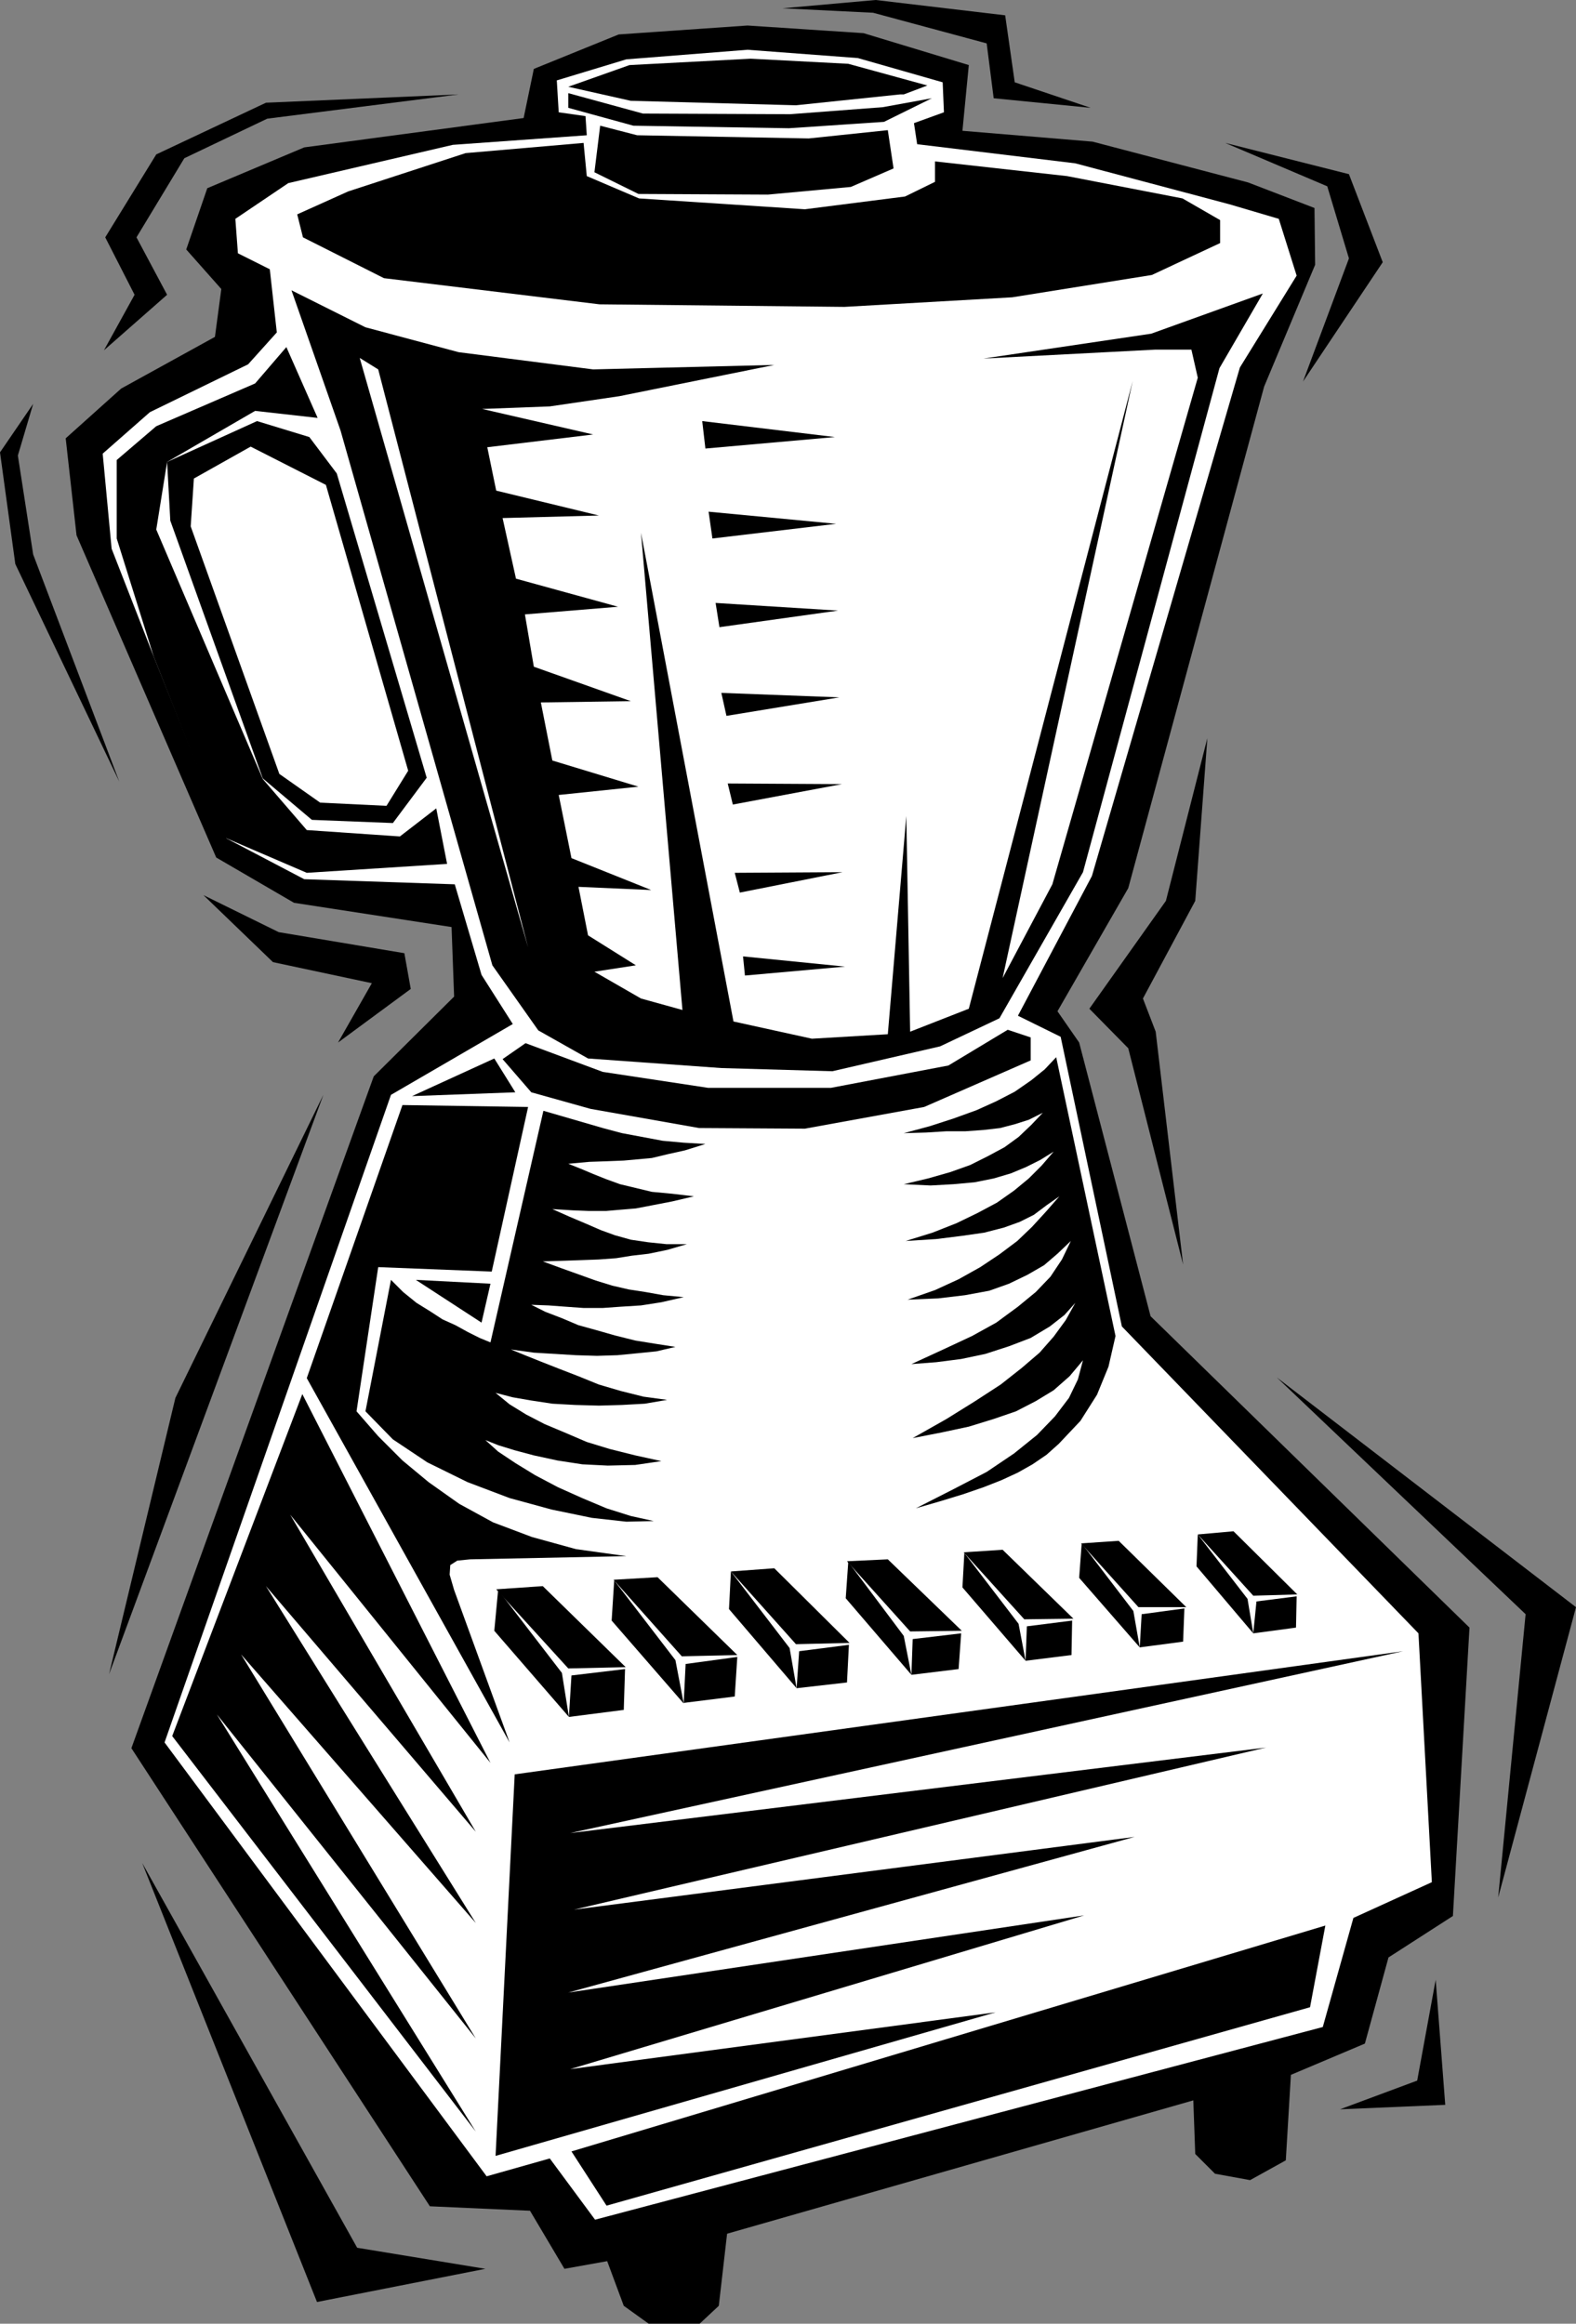
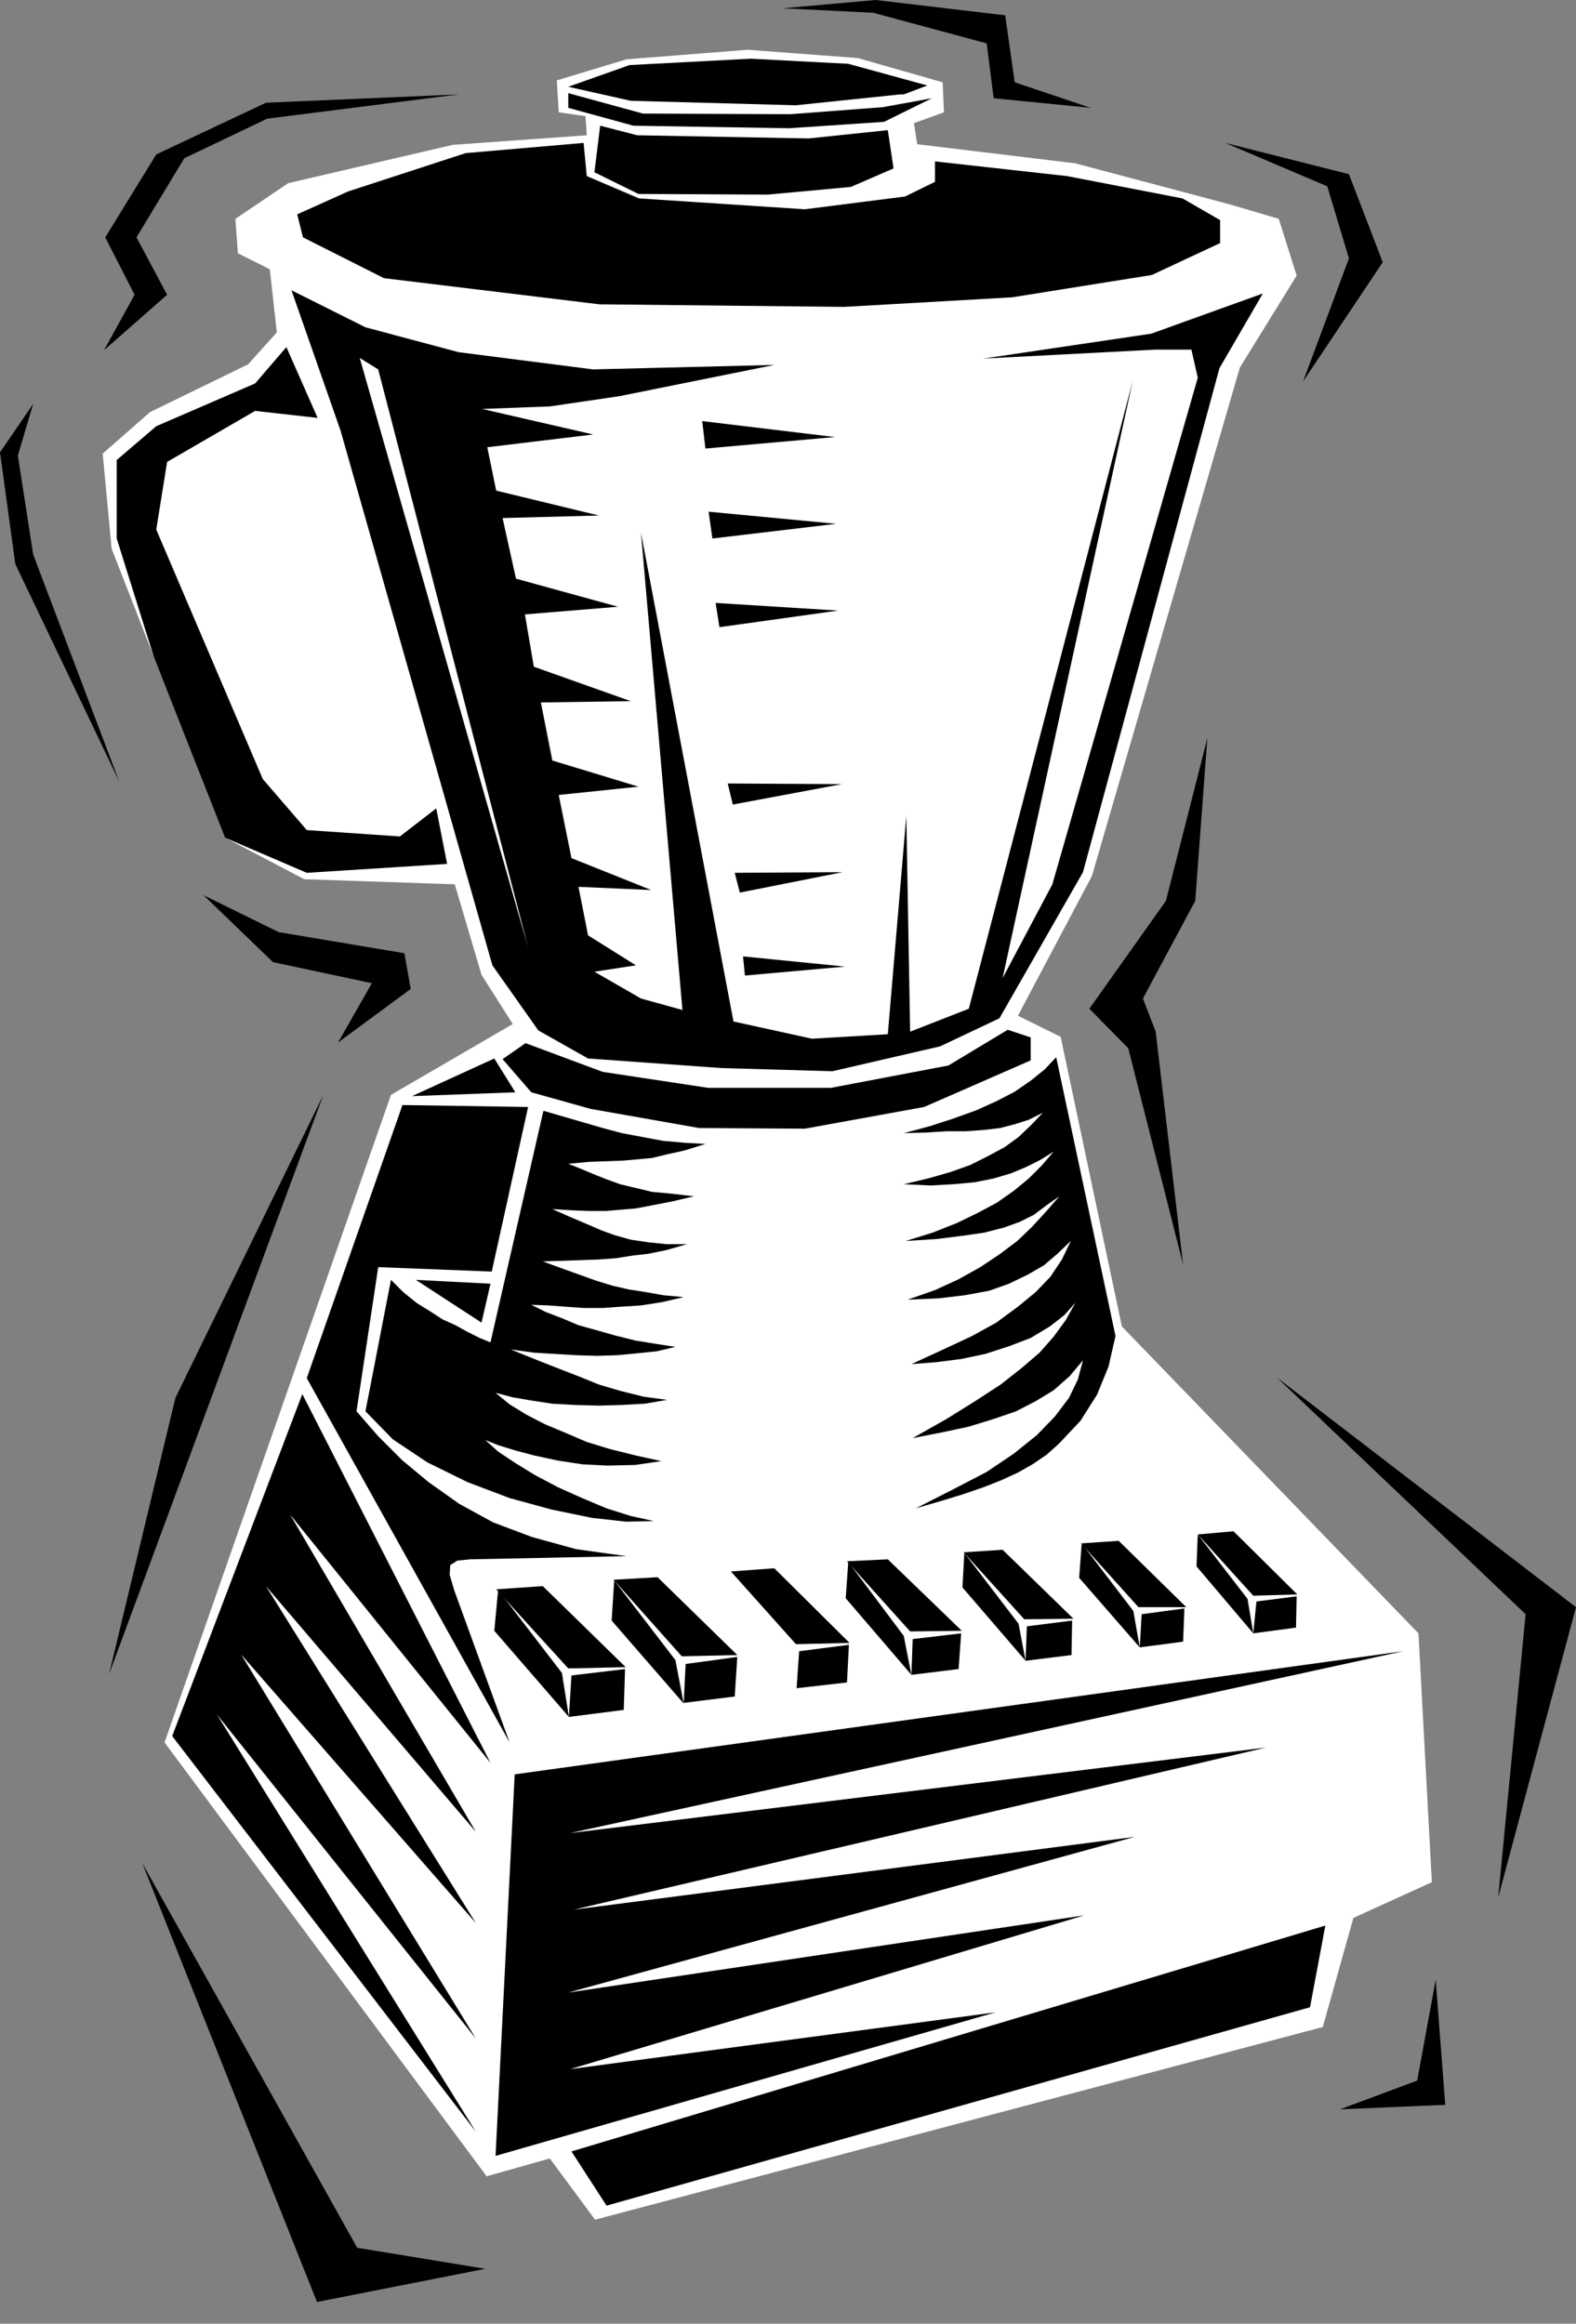
<svg xmlns="http://www.w3.org/2000/svg" xmlns:ns1="http://sodipodi.sourceforge.net/DTD/sodipodi-0.dtd" xmlns:ns2="http://www.inkscape.org/namespaces/inkscape" version="1.0" width="105.624mm" height="155.711mm" id="svg58" ns1:docname="Blender 10.wmf">
  <rect width="100%" height="100%" fill="#808080" stroke="none" />
  <ns1:namedview id="namedview58" pagecolor="#ffffff" bordercolor="#000000" borderopacity="0.25" ns2:showpageshadow="2" ns2:pageopacity="0.0" ns2:pagecheckerboard="0" ns2:deskcolor="#d1d1d1" ns2:document-units="mm" />
  <defs id="defs1">
    <pattern id="WMFhbasepattern" patternUnits="userSpaceOnUse" width="6" height="6" x="0" y="0" />
  </defs>
-   <path style="fill:#000000;fill-opacity:1;fill-rule:evenodd;stroke:none" d="m 115.029,252.405 -20.356,20.199 -61.392,170.155 75.609,116.022 25.364,1.131 8.724,14.705 10.824,-1.939 4.2,11.311 6.301,4.525 h 12.925 l 4.847,-4.525 2.1,-18.26 118.098,-33.773 0.485,13.574 5.008,5.009 8.886,1.616 9.047,-5.009 1.292,-21.653 18.741,-7.918 5.978,-21.815 16.317,-10.503 4.2,-73.039 -80.779,-78.856 -18.094,-69.323 -5.493,-7.918 17.933,-31.187 L 320.206,97.924 333.131,67.06 332.969,52.679 316.168,46.215 276.748,35.873 243.79,33.126 245.405,16.482 218.749,8.403 189.345,6.464 156.711,8.726 135.223,17.452 132.638,29.894 77.063,37.328 52.506,47.669 47.175,63.182 56.06,73.201 54.445,85.32 30.696,98.409 16.64,111.013 l 2.746,24.562 35.381,81.604 19.71,11.473 39.905,6.14 z" id="path1" />
  <path style="fill:#ffffff;fill-opacity:1;fill-rule:evenodd;stroke:none" d="m 129.892,259.354 -30.857,17.937 -57.353,164.015 81.586,109.882 15.994,-4.525 11.471,15.513 184.337,-48.801 7.755,-27.632 19.872,-9.049 -3.393,-63.021 -75.124,-77.725 -15.509,-73.362 -10.824,-5.333 18.741,-35.388 37.481,-128.788 14.379,-23.269 -4.524,-14.382 -12.601,-3.717 -38.935,-10.342 -40.066,-4.848 -0.808,-5.333 7.593,-2.747 -0.323,-7.595 -21.487,-6.14 -27.949,-2.101 -30.696,2.424 -17.61,5.333 0.485,8.08 6.785,0.97 0.323,4.848 -33.927,2.424 -41.682,9.695 -13.409,9.049 0.646,8.726 8.078,4.04 1.777,15.998 -7.27,8.08 -24.88,12.119 -11.955,10.503 2.262,24.077 10.663,27.309 18.418,46.053 19.71,10.342 38.128,1.293 6.785,22.946 z" id="path2" />
  <path style="fill:#000000;fill-opacity:1;fill-rule:evenodd;stroke:none" d="M 76.578,353.077 43.62,439.689 120.522,539.876 54.929,434.195 120.522,516.284 61.069,419.006 120.522,487.036 67.369,401.716 120.522,463.928 73.509,383.617 l 50.729,62.859 z" id="path3" />
  <path style="fill:#000000;fill-opacity:1;fill-rule:evenodd;stroke:none" d="M 125.53,546.016 130.377,449.385 355.426,418.198 144.432,464.251 320.691,442.598 145.402,483.642 287.41,465.221 143.947,504.649 274.647,485.097 144.432,524.04 252.191,509.658 Z" id="path4" />
  <path style="fill:#000000;fill-opacity:1;fill-rule:evenodd;stroke:none" d="m 144.755,544.885 8.886,13.735 178.198,-50.255 3.877,-20.684 z" id="path5" />
  <path style="fill:#000000;fill-opacity:1;fill-rule:evenodd;stroke:none" d="m 318.268,405.594 10.178,-1.293 -0.162,7.918 -10.824,1.454 z" id="path6" />
  <path style="fill:#000000;fill-opacity:1;fill-rule:evenodd;stroke:none" d="m 303.404,388.627 -0.323,8.08 14.379,16.967 -1.454,-8.726 z" id="path7" />
  <path style="fill:#000000;fill-opacity:1;fill-rule:evenodd;stroke:none" d="m 303.404,388.627 9.047,-0.808 16.156,15.998 -11.147,0.323 z" id="path8" />
  <path style="fill:#000000;fill-opacity:1;fill-rule:evenodd;stroke:none" d="m 289.187,408.826 10.824,-1.454 -0.323,8.403 -10.986,1.454 z" id="path9" />
  <path style="fill:#000000;fill-opacity:1;fill-rule:evenodd;stroke:none" d="m 274.001,390.889 -0.646,8.726 15.348,17.613 -1.616,-9.211 z" id="path10" />
  <path style="fill:#000000;fill-opacity:1;fill-rule:evenodd;stroke:none" d="m 273.84,390.889 9.532,-0.646 17.125,16.805 h -12.117 z" id="path11" />
  <path style="fill:#000000;fill-opacity:1;fill-rule:evenodd;stroke:none" d="m 260.107,411.896 11.471,-1.454 -0.162,8.726 -11.632,1.454 z" id="path12" />
  <path style="fill:#000000;fill-opacity:1;fill-rule:evenodd;stroke:none" d="m 244.275,393.313 -0.485,8.726 15.994,18.583 -1.777,-9.372 z" id="path13" />
  <path style="fill:#000000;fill-opacity:1;fill-rule:evenodd;stroke:none" d="m 244.113,393.151 9.855,-0.646 17.933,17.452 -12.44,0.162 z" id="path14" />
  <path style="fill:#000000;fill-opacity:1;fill-rule:evenodd;stroke:none" d="m 231.188,415.128 12.278,-1.454 -0.646,9.049 -11.955,1.454 z" id="path15" />
  <path style="fill:#000000;fill-opacity:1;fill-rule:evenodd;stroke:none" d="m 214.871,395.575 -0.646,9.211 16.64,19.391 -1.939,-9.857 z" id="path16" />
  <path style="fill:#000000;fill-opacity:1;fill-rule:evenodd;stroke:none" d="m 214.548,395.413 10.34,-0.485 18.741,18.098 -13.086,0.162 z" id="path17" />
  <path style="fill:#000000;fill-opacity:1;fill-rule:evenodd;stroke:none" d="m 202.431,418.198 12.601,-1.616 -0.485,9.534 -12.763,1.454 z" id="path18" />
-   <path style="fill:#000000;fill-opacity:1;fill-rule:evenodd;stroke:none" d="m 185.145,397.999 -0.485,9.534 17.125,20.037 -1.777,-10.18 z" id="path19" />
  <path style="fill:#000000;fill-opacity:1;fill-rule:evenodd;stroke:none" d="m 185.145,397.999 10.986,-0.808 19.064,18.906 -13.571,0.323 z" id="path20" />
  <path style="fill:#000000;fill-opacity:1;fill-rule:evenodd;stroke:none" d="m 173.674,421.43 13.086,-1.778 -0.646,10.019 -12.925,1.616 z" id="path21" />
  <path style="fill:#000000;fill-opacity:1;fill-rule:evenodd;stroke:none" d="m 155.58,400.261 -0.646,10.18 18.256,21.007 -2.1,-10.988 z" id="path22" />
  <path style="fill:#000000;fill-opacity:1;fill-rule:evenodd;stroke:none" d="m 155.418,400.1 11.147,-0.646 20.195,19.714 -14.055,0.323 z" id="path23" />
  <path style="fill:#000000;fill-opacity:1;fill-rule:evenodd;stroke:none" d="m 144.755,424.338 13.571,-1.616 -0.323,10.342 -13.894,1.778 z" id="path24" />
  <path style="fill:#000000;fill-opacity:1;fill-rule:evenodd;stroke:none" d="m 126.176,402.685 -0.969,10.342 18.902,21.815 -1.777,-11.15 z" id="path25" />
  <path style="fill:#000000;fill-opacity:1;fill-rule:evenodd;stroke:none" d="m 125.692,402.523 11.794,-0.808 21.002,20.522 -14.54,0.323 z" id="path26" />
  <path style="fill:#000000;fill-opacity:1;fill-rule:evenodd;stroke:none" d="m 165.596,385.233 -6.947,0.162 -8.724,-0.97 -10.178,-2.101 -10.663,-2.909 -10.663,-4.04 -10.178,-5.009 -8.724,-5.817 -6.947,-7.11 6.462,-33.288 3.07,3.07 3.393,2.747 3.393,2.101 3.231,2.101 3.231,1.454 3.231,1.778 2.908,1.454 2.746,1.131 13.409,-58.658 5.008,1.454 5.008,1.454 5.008,1.454 4.847,1.293 5.17,0.97 5.17,0.97 5.331,0.485 5.493,0.323 -5.17,1.616 -4.362,0.97 -4.039,0.97 -3.554,0.323 -3.554,0.323 -4.039,0.162 -4.685,0.162 -5.331,0.485 3.231,1.293 3.07,1.293 3.231,1.293 3.554,1.293 4.039,0.97 4.039,0.97 5.17,0.485 5.493,0.646 -5.493,1.293 -5.008,0.97 -4.2,0.808 -3.877,0.323 -3.716,0.323 h -4.2 l -4.2,-0.162 -5.17,-0.323 4.362,1.939 4.2,1.778 3.716,1.616 3.554,1.293 4.039,1.131 4.362,0.646 4.685,0.485 h 5.17 l -5.008,1.454 -4.685,0.97 -4.2,0.485 -4.039,0.646 -4.362,0.323 -4.362,0.162 -4.685,0.162 -5.17,0.162 4.847,1.778 4.524,1.616 4.039,1.454 4.2,1.293 4.2,0.97 4.2,0.646 4.524,0.808 5.17,0.485 -5.655,1.293 -5.17,0.808 -5.17,0.323 -4.524,0.323 h -4.847 l -4.524,-0.323 -4.362,-0.323 -4.362,-0.162 3.554,1.778 4.2,1.616 4.2,1.778 4.685,1.293 4.524,1.293 5.17,1.293 5.008,0.808 5.17,0.808 -4.847,1.131 -4.847,0.485 -5.008,0.485 -5.17,0.162 -5.331,-0.162 -5.331,-0.323 -5.331,-0.323 -5.816,-0.808 3.554,1.454 4.039,1.616 4.524,1.778 5.008,1.939 5.17,2.101 5.493,1.616 5.816,1.454 5.978,0.808 -5.655,0.97 -5.816,0.323 -5.816,0.162 -5.978,-0.162 -5.816,-0.323 -5.331,-0.808 -4.685,-0.808 -4.362,-1.131 3.554,2.909 4.2,2.585 4.685,2.424 5.008,2.101 5.655,2.424 5.816,1.778 6.462,1.616 6.624,1.454 -6.624,0.97 -6.947,0.162 -6.462,-0.323 -6.301,-0.97 -5.978,-1.293 -4.847,-1.293 -4.2,-1.293 -3.231,-1.293 3.231,2.909 4.362,2.909 5.008,3.07 5.816,3.07 6.139,2.747 6.139,2.585 6.139,1.939 z" id="path27" />
  <path style="fill:#000000;fill-opacity:1;fill-rule:evenodd;stroke:none" d="m 267.539,267.756 15.025,70.615 -1.777,7.756 -2.908,7.11 -4.2,6.625 -5.493,5.817 -3.07,2.747 -3.554,2.424 -3.716,2.101 -4.2,1.939 -4.524,1.778 -5.17,1.778 -5.816,1.778 -6.139,1.778 9.532,-4.848 8.401,-4.363 6.947,-4.686 5.816,-4.686 4.524,-4.686 3.554,-4.686 2.262,-4.686 1.292,-4.848 -3.393,4.04 -4.039,3.555 -4.524,2.747 -5.008,2.585 -5.654,1.939 -6.301,1.939 -6.785,1.454 -7.432,1.454 8.563,-4.848 7.27,-4.525 6.462,-4.201 5.331,-4.201 4.524,-3.878 3.554,-4.04 3.07,-4.201 2.423,-4.363 -2.746,3.07 -3.716,2.909 -4.847,2.909 -5.493,2.101 -5.978,1.939 -6.139,1.293 -6.301,0.808 -6.301,0.485 8.078,-3.717 7.27,-3.393 6.139,-3.393 5.493,-4.04 4.524,-3.717 3.716,-3.878 2.908,-4.363 2.262,-4.686 -3.393,3.232 -3.393,2.909 -4.2,2.424 -4.685,2.262 -5.008,1.778 -6.139,1.131 -6.785,0.808 -7.755,0.323 6.947,-2.424 5.978,-2.747 5.493,-3.07 4.847,-3.232 4.524,-3.393 3.716,-3.555 3.554,-3.878 3.393,-3.878 -3.231,2.262 -3.231,2.424 -3.554,1.778 -4.039,1.454 -5.008,1.293 -5.654,0.808 -6.462,0.808 -7.755,0.485 6.785,-2.101 6.139,-2.424 5.331,-2.585 4.847,-2.585 4.362,-3.07 3.716,-3.07 3.231,-3.232 3.07,-3.555 -3.393,2.101 -3.554,1.778 -3.877,1.616 -4.362,1.293 -4.847,0.97 -5.331,0.485 -5.816,0.323 -6.785,-0.323 6.139,-1.454 5.654,-1.616 5.008,-1.778 4.524,-2.262 4.2,-2.262 3.554,-2.585 3.231,-3.07 2.908,-3.07 -3.554,1.778 -3.554,1.131 -3.716,0.97 -4.2,0.485 -4.524,0.323 h -4.847 l -5.17,0.323 -5.654,0.162 6.624,-1.778 5.978,-1.939 5.816,-2.101 5.008,-2.262 4.685,-2.424 4.2,-2.909 3.393,-2.747 z" id="path28" />
  <path style="fill:#000000;fill-opacity:1;fill-rule:evenodd;stroke:none" d="m 133.769,280.361 -9.209,41.691 -28.757,-1.131 -5.493,36.52 5.493,6.302 6.139,6.14 6.624,5.494 7.755,5.494 8.563,4.686 9.855,3.717 11.147,3.07 12.763,1.778 -39.582,0.808 -3.231,0.323 -1.777,1.131 -0.162,2.424 1.131,3.878 14.055,38.62 -51.375,-92.269 24.234,-69.161 z" id="path29" />
  <path style="fill:#000000;fill-opacity:1;fill-rule:evenodd;stroke:none" d="m 133.123,264.201 19.548,7.272 26.657,4.04 h 31.181 l 29.727,-5.656 15.025,-9.049 5.816,1.939 v 5.817 l -26.98,11.796 -30.211,5.494 -26.819,-0.162 -27.465,-4.848 -15.025,-4.201 -7.27,-8.403 z" id="path30" />
  <path style="fill:#000000;fill-opacity:1;fill-rule:evenodd;stroke:none" d="m 110.505,204.736 -9.209,7.11 -23.587,-1.616 -11.147,-12.927 -26.98,-63.182 2.746,-17.129 22.295,-12.927 15.833,1.778 -7.916,-17.937 -7.916,9.211 -25.041,10.827 -10.017,8.564 v 19.876 l 9.37,29.894 18.094,45.892 20.679,8.888 35.543,-2.262 z" id="path31" />
-   <path style="fill:#000000;fill-opacity:1;fill-rule:evenodd;stroke:none" d="m 85.302,119.901 -6.947,-9.211 -13.248,-4.04 -22.78,10.342 0.808,14.866 23.426,65.283 12.44,10.503 20.518,0.808 8.563,-11.473 z" id="path32" />
  <path style="fill:#ffffff;fill-opacity:1;fill-rule:evenodd;stroke:none" d="m 63.492,113.114 -14.379,8.08 -0.808,12.119 22.456,62.697 10.34,7.272 16.802,0.808 5.493,-8.888 -20.841,-72.393 z" id="path33" />
  <path style="fill:#000000;fill-opacity:1;fill-rule:evenodd;stroke:none" d="m 73.832,73.524 12.44,35.55 38.451,135.413 11.632,16.482 12.601,7.11 33.765,2.424 28.111,0.808 27.303,-6.302 15.025,-7.11 21.164,-37.004 34.573,-127.657 10.986,-18.906 -28.273,10.18 -42.49,6.302 43.459,-2.262 h 9.209 l 1.616,7.11 -36.835,128.303 -12.601,23.754 32.958,-151.249 -41.52,159.006 -14.863,5.817 -0.969,-54.618 -4.685,55.264 -19.225,1.131 -19.872,-4.363 -23.426,-123.779 10.501,120.87 -10.501,-2.909 -11.794,-6.787 10.501,-1.616 -12.117,-7.595 -2.423,-12.281 18.418,0.808 -20.195,-8.08 -3.231,-15.998 20.195,-2.101 -21.81,-6.625 -2.908,-14.705 22.78,-0.323 -24.557,-8.726 -2.262,-13.25 23.587,-1.939 -25.849,-7.11 -3.393,-15.351 24.395,-0.646 -26.011,-6.302 -2.262,-10.988 26.819,-3.232 -28.111,-6.464 17.125,-0.646 17.61,-2.585 39.258,-7.918 -45.882,1.131 -34.089,-4.363 -23.587,-6.302 z" id="path34" />
  <path style="fill:#000000;fill-opacity:1;fill-rule:evenodd;stroke:none" d="m 188.214,242.225 25.849,2.585 -25.364,2.262 z" id="path35" />
  <path style="fill:#000000;fill-opacity:1;fill-rule:evenodd;stroke:none" d="m 186.114,221.057 27.303,-0.162 -26.011,5.171 z" id="path36" />
  <path style="fill:#000000;fill-opacity:1;fill-rule:evenodd;stroke:none" d="m 184.337,198.434 28.919,0.162 -27.626,5.171 z" id="path37" />
-   <path style="fill:#000000;fill-opacity:1;fill-rule:evenodd;stroke:none" d="m 182.721,175.488 29.888,1.131 -28.596,4.686 z" id="path38" />
  <path style="fill:#000000;fill-opacity:1;fill-rule:evenodd;stroke:none" d="m 181.267,152.704 31.019,1.939 -30.05,4.201 z" id="path39" />
  <path style="fill:#000000;fill-opacity:1;fill-rule:evenodd;stroke:none" d="m 179.49,129.596 32.311,3.07 -31.342,3.717 z" id="path40" />
  <path style="fill:#000000;fill-opacity:1;fill-rule:evenodd;stroke:none" d="m 177.875,106.65 33.604,4.04 -32.796,2.909 z" id="path41" />
  <path style="fill:#000000;fill-opacity:1;fill-rule:evenodd;stroke:none" d="m 143.947,21.976 15.509,-5.494 30.696,-1.616 24.718,1.293 20.033,5.494 -5.978,2.262 h -0.969 l -26.334,2.747 -41.843,-1.131 z" id="path42" />
  <path style="fill:#000000;fill-opacity:1;fill-rule:evenodd;stroke:none" d="m 143.947,23.592 v 3.717 l 16.479,4.525 39.42,0.646 24.072,-1.616 12.117,-5.979 -12.44,2.262 -23.426,1.778 -37.32,-0.162 z" id="path43" />
  <path style="fill:#000000;fill-opacity:1;fill-rule:evenodd;stroke:none" d="m 152.025,31.833 9.37,2.424 43.459,0.808 20.033,-2.101 1.454,9.695 -10.824,4.686 -21.002,1.939 -32.796,-0.162 -11.147,-5.494 z" id="path44" />
  <path style="fill:#000000;fill-opacity:1;fill-rule:evenodd;stroke:none" d="m 270.285,44.599 -33.442,-3.717 v 5.171 l -7.593,3.717 -25.364,3.232 -42.005,-2.747 -13.248,-5.656 -0.808,-8.403 -29.888,2.585 -29.727,9.695 -12.925,5.817 1.454,5.817 20.518,10.342 54.606,6.625 62.038,0.646 42.49,-2.424 35.381,-5.656 17.287,-8.08 v -5.817 l -9.532,-5.494 z" id="path45" />
  <path style="fill:#000000;fill-opacity:1;fill-rule:evenodd;stroke:none" d="m 104.366,277.614 26.172,-0.97 -5.331,-8.564 z" id="path46" />
  <path style="fill:#000000;fill-opacity:1;fill-rule:evenodd;stroke:none" d="m 105.335,324.152 18.902,0.97 -2.262,9.857 z" id="path47" />
  <path style="fill:#000000;fill-opacity:1;fill-rule:evenodd;stroke:none" d="m 198.231,2.101 22.941,1.131 28.757,7.756 1.777,13.897 24.557,2.424 L 257.038,20.845 254.614,3.878 221.818,0 Z" id="path48" />
  <path style="fill:#000000;fill-opacity:1;fill-rule:evenodd;stroke:none" d="m 310.351,36.196 25.849,10.988 5.493,18.26 -11.632,31.187 20.195,-30.218 -8.563,-22.3 z" id="path49" />
  <path style="fill:#000000;fill-opacity:1;fill-rule:evenodd;stroke:none" d="M 116.16,23.915 67.692,30.056 46.69,40.075 34.573,60.112 42.328,74.655 26.334,88.714 34.089,74.655 26.657,60.112 39.582,39.105 67.369,26.016 Z" id="path50" />
  <path style="fill:#000000;fill-opacity:1;fill-rule:evenodd;stroke:none" d="m 305.828,186.961 -10.501,41.206 -19.387,27.309 9.855,10.019 13.894,54.779 -6.947,-58.981 -3.231,-8.403 13.248,-24.723 z" id="path51" />
  <path style="fill:#000000;fill-opacity:1;fill-rule:evenodd;stroke:none" d="M 8.401,102.287 4.524,115.376 8.401,140.423 30.211,197.949 3.877,142.847 0,114.568 Z" id="path52" />
  <path style="fill:#000000;fill-opacity:1;fill-rule:evenodd;stroke:none" d="m 51.537,226.712 19.064,9.372 31.827,5.333 1.616,9.049 -18.418,13.574 8.563,-15.028 -25.041,-5.332 z" id="path53" />
  <path style="fill:#000000;fill-opacity:1;fill-rule:evenodd;stroke:none" d="M 81.91,277.29 27.626,424.015 44.428,354.046 Z" id="path54" />
  <path style="fill:#000000;fill-opacity:1;fill-rule:evenodd;stroke:none" d="m 323.438,348.875 63.007,59.95 -6.947,71.746 19.71,-73.524 z" id="path55" />
  <path style="fill:#000000;fill-opacity:1;fill-rule:evenodd;stroke:none" d="m 36.027,471.846 54.445,97.439 32.473,5.333 -42.651,8.403 z" id="path56" />
  <path style="fill:#000000;fill-opacity:1;fill-rule:evenodd;stroke:none" d="m 339.432,534.22 19.548,-7.272 4.685,-25.531 2.423,31.672 z" id="path57" />
  <path style="fill:#ffffff;fill-opacity:1;fill-rule:evenodd;stroke:none" d="M 91.118,90.653 133.769,239.963 95.803,93.561 Z" id="path58" />
</svg>